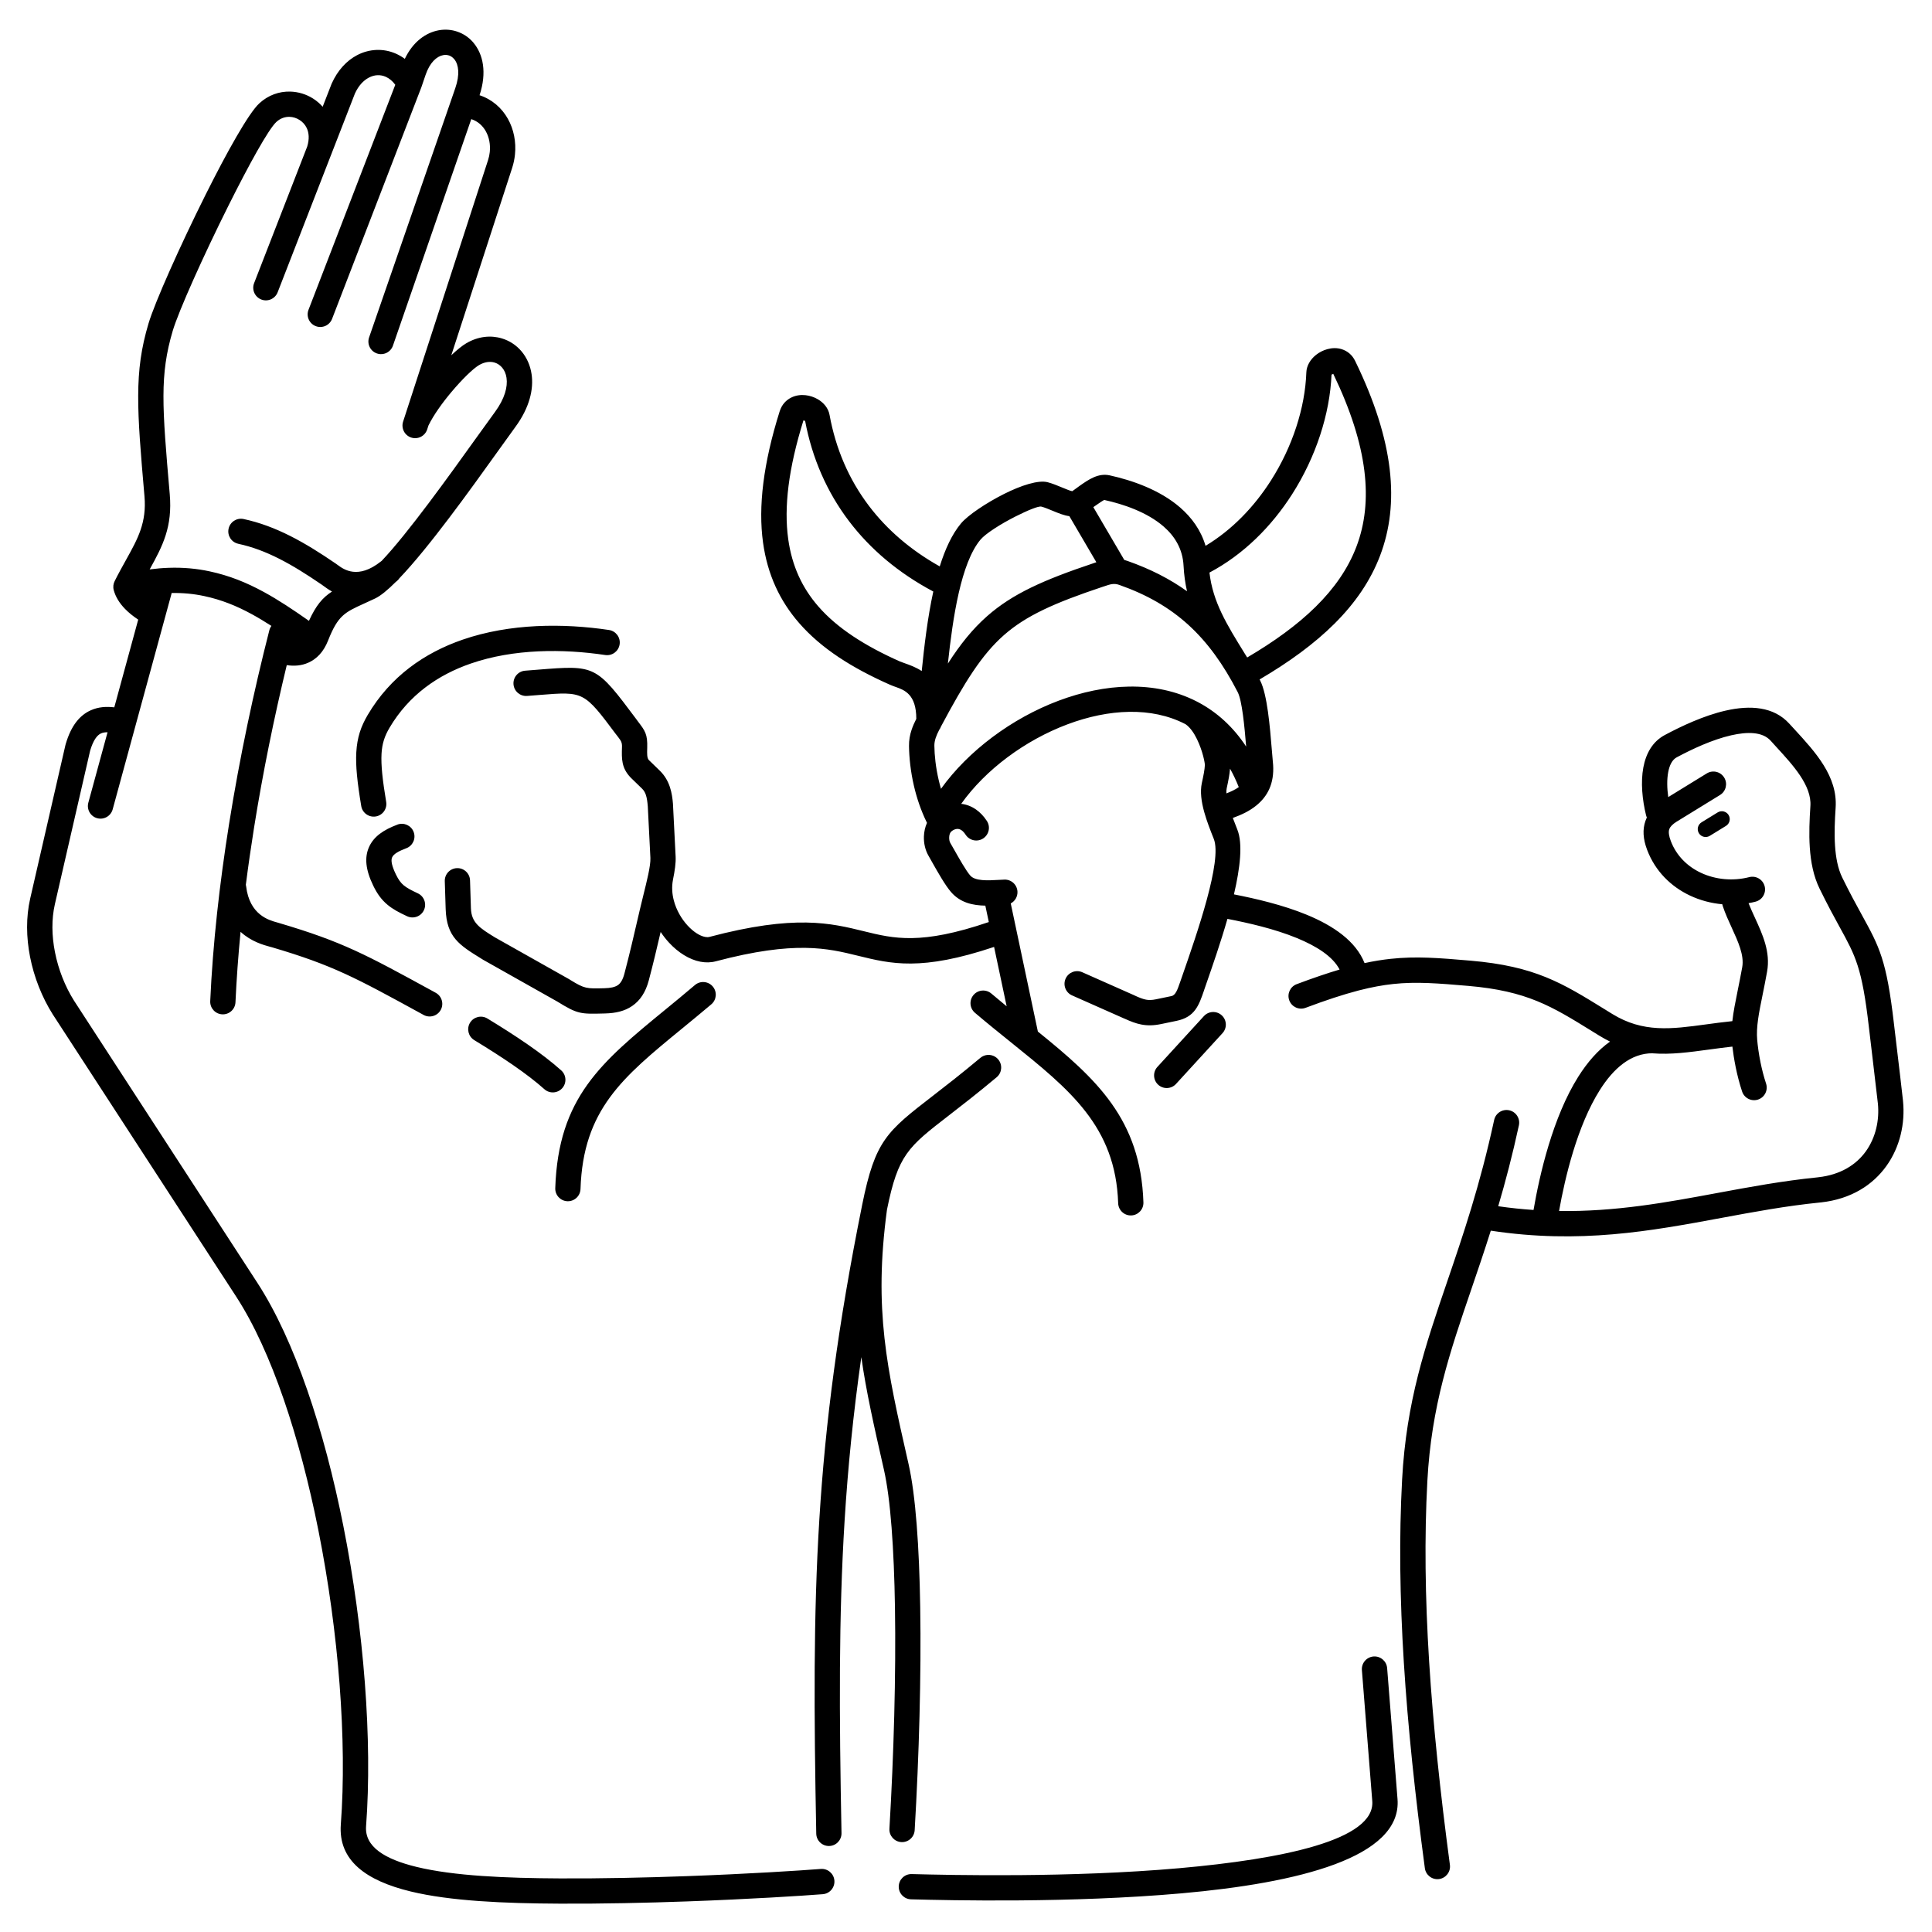
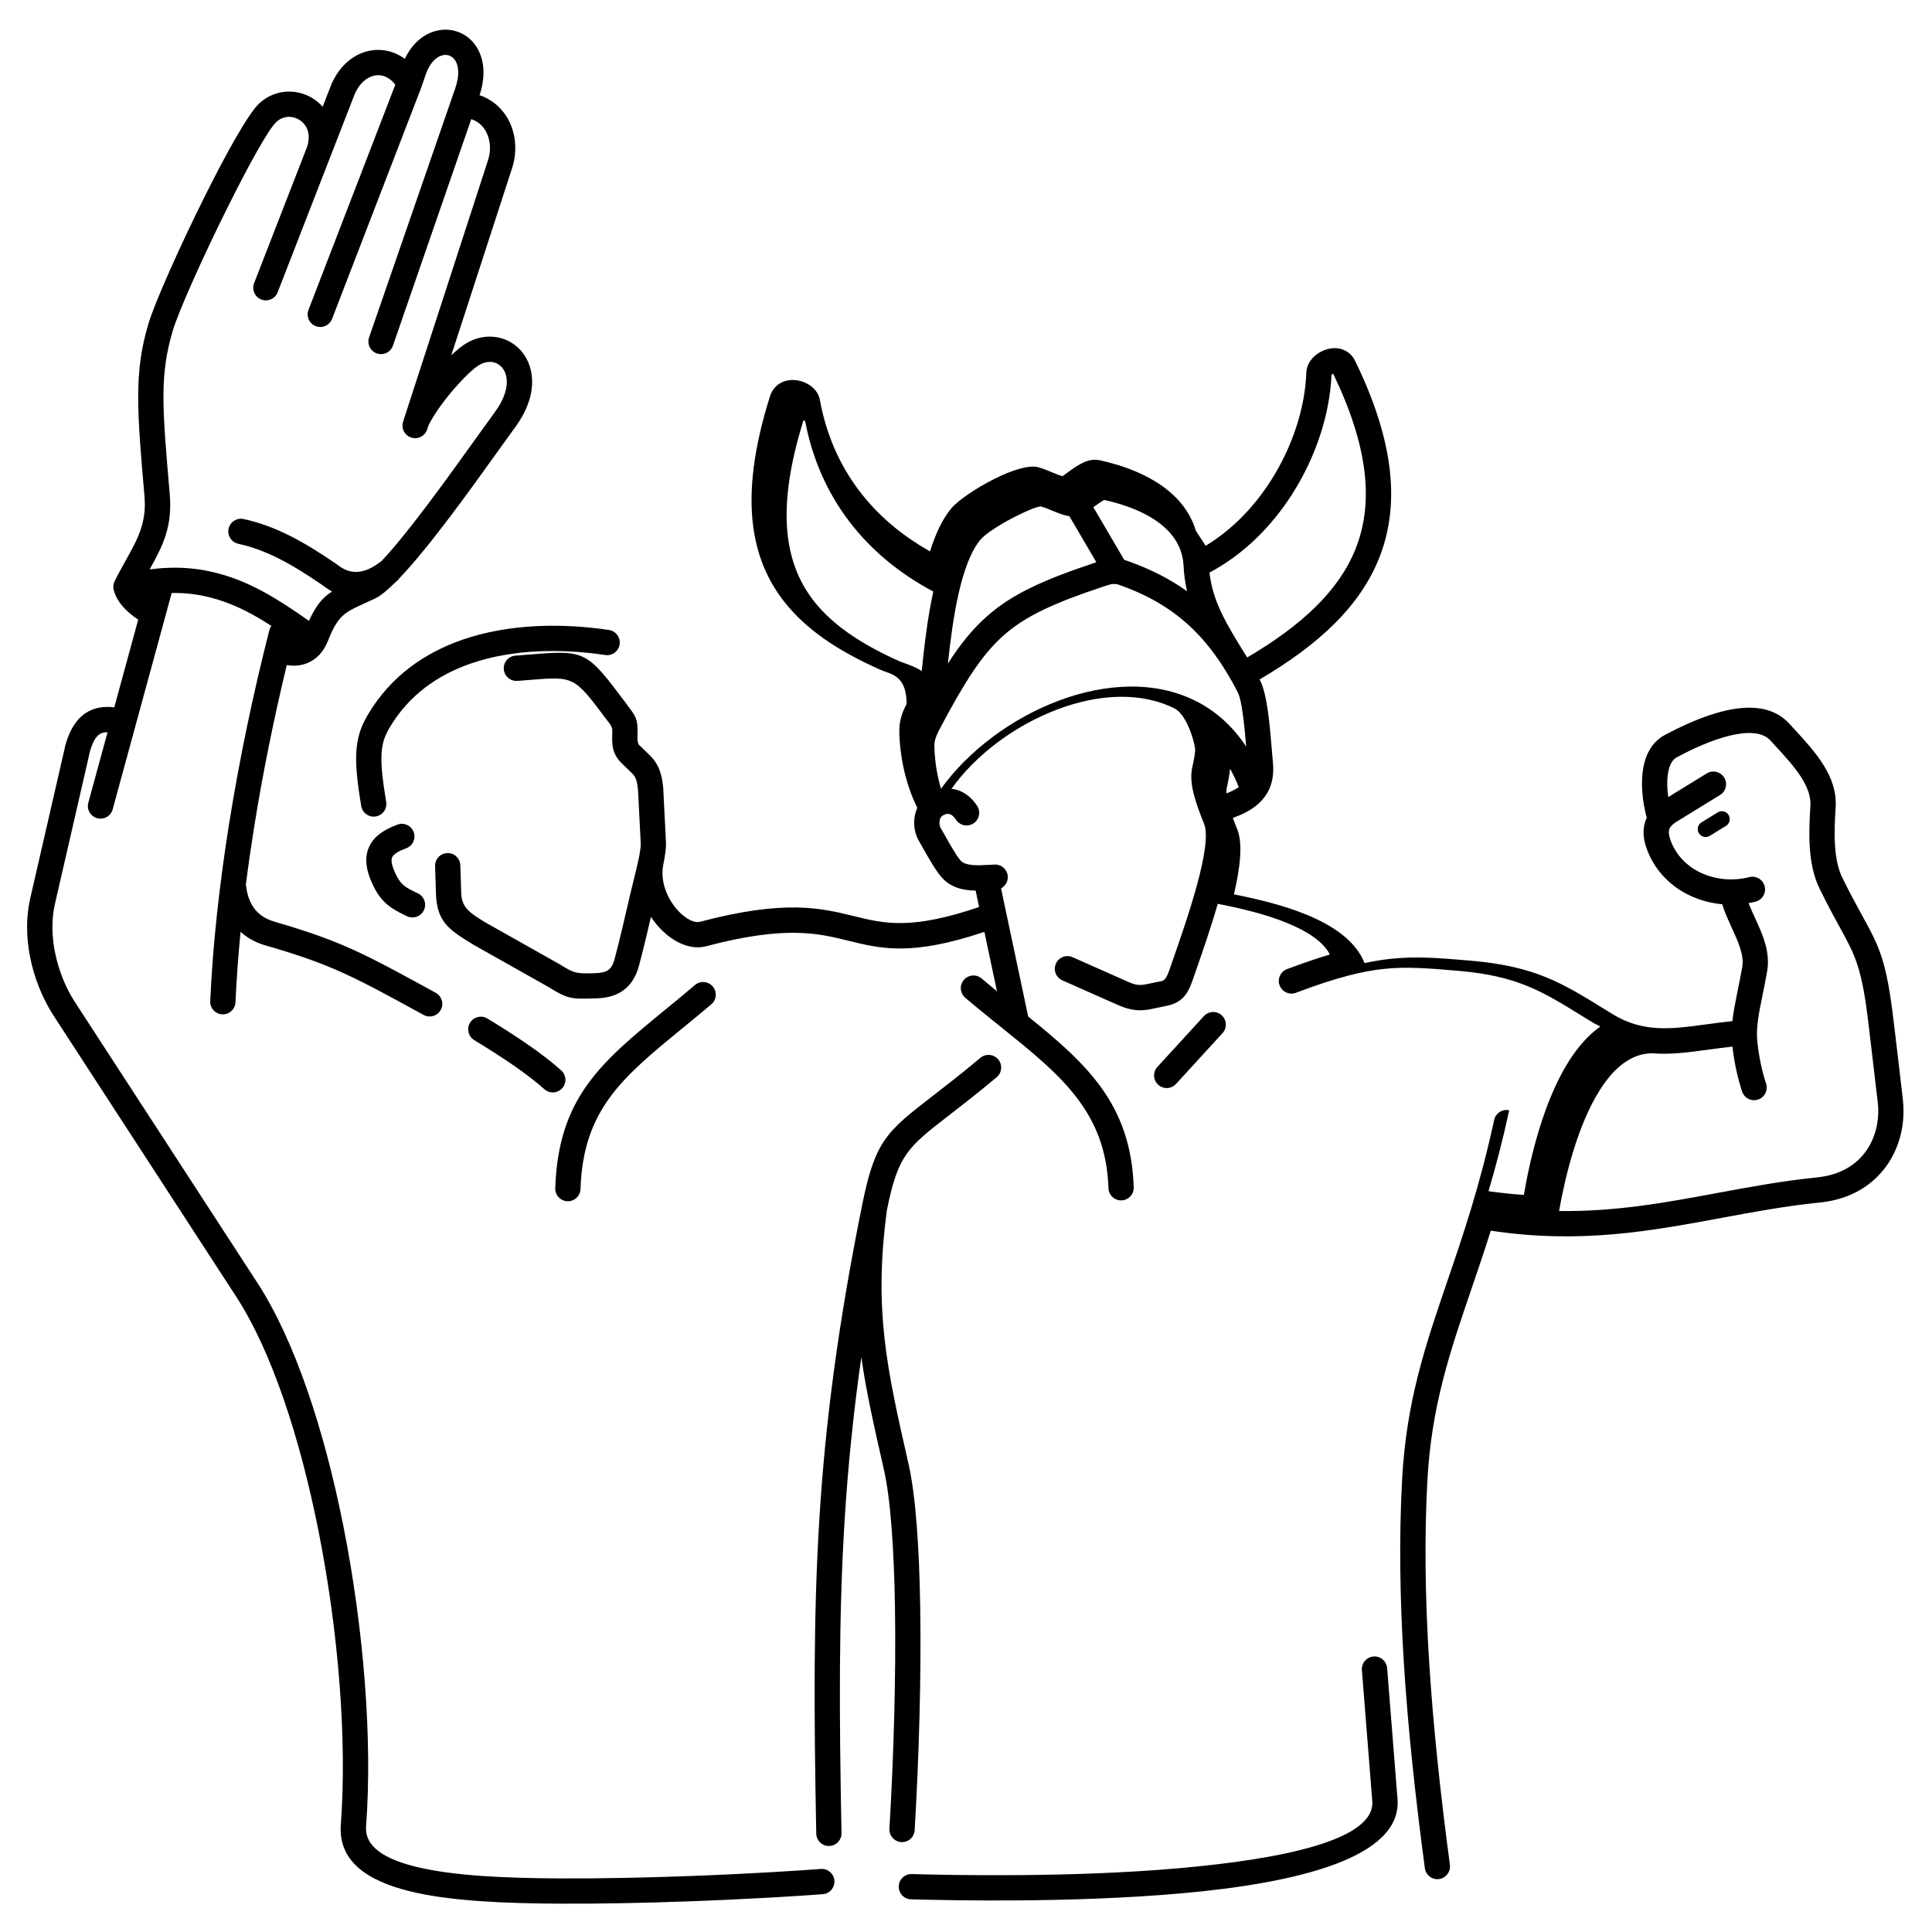
<svg xmlns="http://www.w3.org/2000/svg" fill="#000000" width="800px" height="800px" version="1.1" viewBox="144 144 512 512">
-   <path d="m385.44 647.34c-1.848-0.043-3.309-1.578-3.266-3.426 0.043-1.848 1.578-3.309 3.426-3.266 10.383 0.273 42.137 0.996 70.965-1.562 27.285-2.422 51.918-7.449 51.102-17.785l-2.75-34.707c-0.145-1.848 1.234-3.465 3.082-3.609s3.465 1.234 3.609 3.082l2.75 34.707c1.23 15.52-26.457 22.246-57.215 24.977-29.215 2.594-61.23 1.867-71.699 1.59zm-115.76-227.7c-1.578-0.965-2.078-3.027-1.117-4.606 0.965-1.578 3.027-2.078 4.606-1.117 3.785 2.301 7.387 4.594 10.691 6.883 3.32 2.297 6.316 4.586 8.867 6.863 1.375 1.23 1.496 3.348 0.262 4.723-1.23 1.375-3.348 1.496-4.723 0.262-2.301-2.055-5.086-4.172-8.211-6.336-3.144-2.176-6.652-4.406-10.375-6.672zm58.492-14.598c1.414-1.195 3.527-1.02 4.723 0.395 1.195 1.414 1.02 3.527-0.395 4.723-2.512 2.129-5.254 4.375-7.863 6.516-15.645 12.824-26.105 21.398-26.797 42.422-0.059 1.848-1.602 3.297-3.449 3.242-1.848-0.059-3.297-1.602-3.242-3.449 0.793-24.066 12.191-33.406 29.238-47.383 2.367-1.938 4.852-3.977 7.785-6.465zm135.34-116.41c6.992-4.207 12.848-10.316 17.281-17.262 5.734-8.98 9.07-19.301 9.402-28.684 0.062-1.797 1.09-3.461 2.555-4.629 0.852-0.68 1.906-1.227 3.012-1.527 1.242-0.34 2.562-0.383 3.801 0.008 1.48 0.469 2.758 1.453 3.57 3.125 10.359 21.277 11.824 37.867 6.602 51.598-5.07 13.336-16.379 23.668-31.926 32.801l0.145 0.277c1.891 3.676 2.598 12.312 3.094 18.371 0.133 1.625 0.25 3.066 0.328 3.816 0.004 0.043 0.008 0.086 0.012 0.133h0.004c0.316 5.047-1.492 8.375-4.406 10.77-1.816 1.496-3.988 2.512-6.273 3.336 0.391 1.055 0.805 2.102 1.199 3.094 1.48 3.715 0.742 10.125-0.902 17.16 5.738 1.125 12.926 2.781 19.273 5.394 7.023 2.891 13.027 6.961 15.34 12.82 2.43-0.527 4.691-0.891 6.894-1.129 6.785-0.727 12.773-0.242 21.172 0.48 17.117 1.473 24.246 5.879 35.684 12.953 0.613 0.379 1.242 0.766 1.883 1.164 8.188 5.047 15.723 4.019 24.832 2.781 2.199-0.301 4.484-0.609 7.004-0.867 0.277-2.496 0.812-5.137 1.434-8.211 0.371-1.836 0.777-3.836 1.184-6.09 0.566-3.16-1.105-6.805-2.773-10.441-0.863-1.887-1.73-3.773-2.398-5.785-0.051-0.148-0.086-0.297-0.113-0.449-2.977-0.27-5.883-1.043-8.547-2.297-5.055-2.379-9.234-6.477-11.371-12.121-1.098-2.898-1.238-5.398-0.449-7.668 0.109-0.316 0.234-0.621 0.375-0.918-0.094-0.199-0.168-0.414-0.223-0.637-0.977-4.012-1.449-8.68-0.703-12.633 0.699-3.699 2.43-6.836 5.688-8.578 4.426-2.367 10.375-5.16 16.125-6.469 6.473-1.477 12.738-1.098 16.879 3.477 0.285 0.316 0.586 0.633 1.465 1.594 5.414 5.902 11.348 12.363 10.801 20.617-0.219 3.32-0.383 6.836-0.16 10.141 0.207 3.113 0.75 6.035 1.902 8.395 2.012 4.109 3.777 7.324 5.254 10.016 4.602 8.379 6.5 11.836 8.457 28.746 0.27 2.332 0.617 5.223 0.965 8.125 0.453 3.789 0.91 7.602 1.406 12.047 0.023 0.215-0.012-0.094 0.027 0.281 0.605 5.992-0.812 12.234-4.383 17.223-3.609 5.043-9.344 8.781-17.32 9.668-0.164 0.02 0.043-0.008-0.328 0.031-8.969 0.902-17.516 2.492-26.043 4.074-18.832 3.496-37.559 6.969-61.164 3.387-1.738 5.512-3.488 10.629-5.168 15.555-5.672 16.602-10.574 30.953-11.641 50.75-0.809 15.039-0.594 30.895 0.461 47.773 1.059 16.938 2.957 34.863 5.512 54 0.238 1.832-1.055 3.512-2.887 3.754-1.832 0.238-3.512-1.055-3.754-2.887-2.582-19.344-4.5-37.43-5.566-54.473-1.07-17.102-1.285-33.195-0.461-48.508 1.117-20.762 6.156-35.504 11.98-52.562 4.121-12.066 8.648-25.32 12.414-42.734 0.391-1.812 2.176-2.961 3.988-2.57s2.961 2.176 2.57 3.988c-1.711 7.906-3.57 14.961-5.481 21.438 3.203 0.461 6.32 0.785 9.359 0.988 1.609-9.387 5.125-24.66 11.879-35.348 2.383-3.769 5.156-6.992 8.391-9.273-0.973-0.48-1.953-1.023-2.953-1.637-0.641-0.395-1.27-0.781-1.883-1.164-10.582-6.543-17.172-10.621-32.719-11.957-8.07-0.691-13.809-1.16-19.914-0.504-2.777 0.297-5.68 0.828-8.969 1.672-0.137 0.047-0.277 0.082-0.422 0.109-3.914 1.023-8.383 2.492-13.832 4.535-1.73 0.645-3.66-0.234-4.305-1.969-0.645-1.73 0.234-3.66 1.969-4.305 4.281-1.605 8.008-2.875 11.359-3.871-1.812-3.519-6.184-6.234-11.289-8.336-5.969-2.457-12.922-4.027-18.43-5.094-1.789 6.238-3.961 12.48-5.668 17.391l-0.531 1.531h0.004c0.094-0.262 0.188-0.527 0.004 0-1.379 4.012-2.434 7.094-7.277 8.098l-4.106 0.852c-2.012 0.418-3.637 0.434-5.262 0.121-1.488-0.285-2.856-0.828-4.5-1.582l-0.004 0.008-13.836-6.137c-1.695-0.746-2.465-2.727-1.719-4.422 0.746-1.695 2.727-2.465 4.422-1.719l13.836 6.137-0.004 0.008 0.043 0.02c1.191 0.547 2.141 0.934 3.019 1.102 0.758 0.145 1.566 0.125 2.637-0.094l4.106-0.852c1.078-0.223 1.602-1.699 2.262-3.629-0.121 0.352-0.301 0.879 0.035-0.086l-0.008-0.004c0.09-0.262 0.039-0.117-0.031 0.09l0.031-0.09 0.008 0.004 0.543-1.562c3.977-11.434 10.66-30.641 8.379-36.371-0.891-2.238-1.867-4.711-2.535-7.117-0.762-2.738-1.133-5.418-0.629-7.723 0.195-0.898 0.395-1.82 0.535-2.625 0.141-0.812 0.242-1.551 0.262-2.117 0.016-0.523-0.547-3.676-2.09-6.856-0.77-1.586-1.762-3.07-3.004-3.949-0.051-0.027-0.098-0.051-0.148-0.078-4.484-2.309-9.531-3.293-14.781-3.215-5.375 0.078-10.969 1.273-16.406 3.316-11.266 4.231-21.723 12.027-28.145 21.062 1.32 0.148 2.664 0.617 3.953 1.523 1.02 0.719 1.988 1.699 2.844 3.004 1.016 1.551 0.578 3.629-0.973 4.644s-3.629 0.578-4.644-0.973c-0.367-0.559-0.73-0.945-1.086-1.195-0.398-0.281-0.801-0.375-1.172-0.355-0.426 0.023-0.855 0.195-1.219 0.438-0.238 0.156-0.414 0.316-0.512 0.457-0.238 0.336-0.355 0.809-0.375 1.309-0.023 0.594 0.082 1.141 0.289 1.5 0.641 1.113 0.809 1.406 0.984 1.719 1.453 2.566 3.191 5.644 4.305 6.926 1.312 1.512 4.676 1.32 7.519 1.16 0.445-0.023 0.883-0.051 1.523-0.074 1.848-0.074 3.406 1.367 3.477 3.215 0.051 1.328-0.68 2.508-1.781 3.094l7.156 33.812c0.012 0.047 0.02 0.094 0.027 0.141 15.527 12.562 27.246 23.227 27.973 45.285 0.059 1.848-1.395 3.394-3.242 3.449-1.848 0.059-3.394-1.395-3.449-3.242-0.668-20.316-12.77-30.051-28.359-42.594-3.098-2.492-6.328-5.09-9.586-7.856-1.414-1.195-1.59-3.309-0.395-4.723 1.195-1.414 3.309-1.59 4.723-0.395 1.379 1.168 2.734 2.293 4.066 3.387l-3.332-15.738c-19.297 6.469-27.32 4.496-36.074 2.34-7.981-1.965-16.641-4.094-37.676 1.473-1.328 0.352-2.711 0.371-4.098 0.105-2.894-0.555-5.863-2.406-8.309-5.062-0.789-0.855-1.531-1.805-2.207-2.824-1 4.312-1.98 8.434-3.129 12.785-0.859 3.254-2.344 5.414-4.422 6.84-2 1.371-4.371 1.902-7.16 1.977l-0.137 0.004c-6.438 0.172-7.113 0.191-12.562-3.168l-0.078-0.043-19.641-11.066 0.004-0.008c-0.039-0.023-0.082-0.047-0.121-0.07l-0.27-0.168c-5.84-3.609-9.219-5.695-9.457-13.168l-0.234-7.375c-0.059-1.848 1.395-3.394 3.242-3.449 1.848-0.059 3.394 1.395 3.449 3.242l0.234 7.375c0.121 3.879 2.379 5.273 6.281 7.684l0.148 0.094 0.004-0.004 19.641 11.066c0.109 0.062 0.215 0.129 0.312 0.199 3.754 2.309 4.258 2.297 8.887 2.172l0.137-0.004c1.523-0.039 2.727-0.262 3.539-0.82 0.734-0.504 1.305-1.445 1.719-3.008 1.379-5.211 2.519-10.152 3.758-15.516l0.344-1.488c0.285-1.23 0.609-2.539 0.934-3.848 0.438-1.77 0.875-3.535 1.215-5.121 0.008-0.051 0.02-0.105 0.031-0.156 0.016-0.078 0.031-0.156 0.055-0.234 0.375-1.801 0.609-3.34 0.559-4.352l-0.695-13.738h-0.004c-0.09-1.086-0.219-2.082-0.484-2.902-0.211-0.645-0.527-1.223-1.023-1.703l-2.934-2.848-0.066-0.066c-2.492-2.574-2.418-5.019-2.328-8.031l0.004-0.07c0.039-1.27-0.262-1.664-1.031-2.676l-0.469-0.617-0.008 0.008c-8.582-11.477-8.602-11.473-20.309-10.535-0.934 0.074-1.938 0.156-3.34 0.262-1.848 0.137-3.457-1.25-3.594-3.098-0.137-1.848 1.25-3.457 3.098-3.594 0.984-0.074 2.191-0.172 3.312-0.262 15.379-1.234 15.406-1.234 26.211 13.211l-0.008 0.008 0.434 0.578c1.805 2.371 2.504 3.297 2.394 6.902l-0.004 0.07c-0.043 1.441-0.078 2.613 0.418 3.156l2.887 2.805c1.363 1.324 2.199 2.812 2.727 4.434 0.473 1.445 0.676 2.922 0.801 4.449h-0.008l0.008 0.105 0.699 13.844c0.082 1.641-0.223 3.746-0.699 6.062-0.004 0.035-0.012 0.066-0.016 0.102-0.352 1.84-0.223 3.707 0.246 5.477 0.668 2.519 2.012 4.828 3.641 6.598 1.5 1.625 3.16 2.731 4.633 3.016 0.426 0.082 0.809 0.086 1.133 0 22.676-6.004 32.203-3.66 40.98-1.5 7.863 1.934 15.059 3.707 33.078-2.441l-0.922-4.348c-3.273-0.062-6.598-0.734-9.074-3.586-1.551-1.785-3.469-5.176-5.066-8.004l-0.957-1.695c-0.824-1.43-1.25-3.269-1.184-5.07 0.047-1.219 0.309-2.453 0.816-3.586-0.012-0.023-0.023-0.051-0.035-0.074-1.574-3.199-2.676-6.519-3.418-9.695-0.898-3.856-1.273-7.559-1.312-10.586-0.02-1.551 0.234-2.938 0.676-4.269 0.336-1.012 0.766-1.973 1.258-2.938 0.012-6.519-3.184-7.648-5.422-8.441-0.512-0.18-0.988-0.348-1.641-0.637-4.981-2.211-9.484-4.59-13.441-7.223-4.07-2.711-7.617-5.719-10.578-9.125-2.535-2.918-4.629-6.117-6.234-9.656-1.598-3.523-2.711-7.379-3.301-11.633-0.656-4.746-0.648-9.988 0.086-15.82 0.727-5.758 2.144-12.047 4.316-18.945 0.574-1.824 1.719-3.012 3.141-3.699 1.18-0.57 2.484-0.734 3.738-0.594 1.133 0.125 2.262 0.508 3.219 1.062 1.586 0.918 2.805 2.383 3.125 4.141 1.629 8.977 5.129 17.137 10.477 24.172 4.766 6.273 11.012 11.676 18.727 15.996 1.426-4.562 3.25-8.543 5.625-11.379 1.852-2.215 6.742-5.469 11.426-7.824 4.461-2.246 9.078-3.758 11.555-3.102 1.266 0.336 2.551 0.867 3.785 1.379 1.223 0.504 2.375 0.984 2.731 0.992 0.055 0 0.883-0.66 1.875-1.359 2.406-1.691 4.984-3.508 8.039-2.836 5.863 1.289 13.254 3.809 18.684 8.531 3.066 2.668 5.5 5.996 6.723 10.148zm11.012 29.605c14.219-8.367 24.488-17.656 28.941-29.363 4.523-11.891 3.121-26.598-6.144-45.816-0.133 0.062-0.27 0.145-0.398 0.246-0.004 0.004-0.004 0-0.008-0.008l-0.043-0.051c-0.438 10.445-4.133 21.844-10.438 31.719-5.461 8.555-12.902 16.008-21.914 20.777 0.91 7.805 4.504 13.625 9.41 21.555 0.199 0.309 0.395 0.625 0.59 0.941zm22.367-75.312-0.012 0.32 0.043 0.051c-0.023-0.078-0.02-0.633-0.027-0.375zm-105.56 57.832c-9.234-4.906-16.68-11.207-22.312-18.621-5.902-7.769-9.793-16.734-11.648-26.562-0.137-0.078-0.293-0.137-0.449-0.168-2 6.426-3.301 12.184-3.953 17.363-0.656 5.215-0.668 9.883-0.086 14.086 0.496 3.59 1.434 6.836 2.773 9.797 1.336 2.941 3.074 5.602 5.184 8.027 2.535 2.922 5.629 5.531 9.215 7.922 3.699 2.461 7.867 4.664 12.445 6.699 0.18 0.078 0.656 0.246 1.168 0.43 1.426 0.504 3.066 1.086 4.598 2.106 0.668-6.621 1.551-14.152 3.066-21.074zm42.414-22.355 8.199 13.984c0.305 0.086 0.617 0.188 0.953 0.305 5.945 2.098 11.102 4.719 15.676 7.996-0.48-2.102-0.793-4.328-0.918-6.754-0.227-4.449-2.332-7.832-5.269-10.387-4.402-3.828-10.668-5.934-15.691-7.039-0.199-0.043-1.527 0.891-2.766 1.762l-0.184 0.129zm0.801 14.598-7.156-12.211c-1.426-0.18-2.91-0.797-4.469-1.441-1.016-0.422-2.074-0.859-2.945-1.09-0.762-0.203-3.637 0.996-6.832 2.602-3.992 2.008-7.992 4.582-9.301 6.144-5.18 6.191-7.336 20.617-8.645 32.852 3.348-5.211 6.59-9.215 10.41-12.578 6.695-5.898 14.883-9.57 28.234-14.039 0.645-0.215-0.016 0 0.613-0.211l0.086-0.031zm-41.176 43.531c-0.109 0.312-0.266 0.602-0.457 0.863-0.387 0.75-0.715 1.457-0.938 2.133-0.234 0.707-0.367 1.395-0.359 2.094 0.031 2.559 0.363 5.742 1.156 9.141 0.176 0.754 0.375 1.516 0.598 2.277 7.219-10.062 18.781-18.695 31.188-23.352 6.121-2.297 12.48-3.644 18.664-3.734 6.309-0.094 12.426 1.121 17.93 3.949 0.086 0.043 0.172 0.09 0.258 0.133 0.113 0.051 0.223 0.113 0.332 0.176 4.785 2.582 9.051 6.394 12.504 11.641-0.445-5.367-1.082-12.184-2.246-14.441-3.793-7.367-8-13.199-13.066-17.812-5.031-4.582-10.973-8.004-18.27-10.578-1.465-0.52-2.402-0.199-4.055 0.363-0.227 0.078 0.438-0.148-0.641 0.211-12.461 4.172-20.02 7.523-25.926 12.727-5.844 5.148-10.359 12.367-16.672 24.211zm78.918 16.066c-0.699-1.758-1.473-3.387-2.316-4.891-0.059 0.75-0.164 1.516-0.297 2.277-0.18 1.023-0.387 1.996-0.586 2.914-0.086 0.395-0.109 0.852-0.078 1.359 1.234-0.473 2.363-1.012 3.277-1.66zm-265.13-64.488c-1.812-0.383-2.969-2.164-2.586-3.977 0.383-1.812 2.164-2.969 3.977-2.586 4.305 0.922 8.363 2.469 12.418 4.516 3.965 2.004 7.891 4.473 12.027 7.305 0.168 0.113 0.344 0.242 0.543 0.391 1.512 1.113 5.305 3.902 11.418-0.977 0.062-0.047 0.121-0.094 0.184-0.137 6.934-7.289 17.879-22.559 25.211-32.789 1.707-2.383 3.207-4.473 4.809-6.656 2.621-3.574 3.426-6.703 3.07-9.086-0.16-1.082-0.566-1.988-1.141-2.672-0.547-0.652-1.238-1.121-2.004-1.352-1.219-0.371-2.691-0.195-4.168 0.688-1.574 0.934-4.469 3.754-7.328 7.16-2.414 2.875-4.703 6.078-6.039 8.812l-0.344 1.055c-0.574 1.762-2.465 2.723-4.227 2.152-1.762-0.574-2.723-2.465-2.152-4.227l22.508-69.285c0.234-0.723 0.387-1.449 0.461-2.164 0.207-1.984-0.172-3.93-1.066-5.519-0.828-1.473-2.129-2.637-3.836-3.191h-0.004l-20.754 60.023c-0.602 1.746-2.504 2.676-4.25 2.074-1.746-0.602-2.676-2.504-2.074-4.25l22.84-66.047c1.254-3.633 0.898-6.223-0.238-7.648-0.039-0.039-0.078-0.082-0.113-0.125-0.375-0.426-0.812-0.723-1.27-0.883-0.48-0.168-1.012-0.207-1.559-0.109-1.738 0.312-3.574 1.961-4.688 5.238l-1.078 3.168c-0.051 0.184-0.117 0.359-0.199 0.531l-23.508 60.973c-0.668 1.723-2.606 2.582-4.328 1.914s-2.582-2.606-1.914-4.328l22.996-59.637c-0.742-1-1.598-1.699-2.5-2.102-0.719-0.324-1.48-0.469-2.238-0.434-0.75 0.031-1.527 0.25-2.289 0.652-1.434 0.762-2.738 2.164-3.668 4.203l-6.277 16.148c-0.039 0.121-0.086 0.238-0.137 0.348l-14.066 36.18c-0.668 1.723-2.606 2.582-4.328 1.914-1.723-0.668-2.582-2.606-1.914-4.328l14.07-36.191c0.617-1.996 0.477-3.676-0.133-4.949-0.422-0.883-1.09-1.602-1.895-2.113-0.809-0.516-1.727-0.805-2.648-0.828-1.207-0.031-2.445 0.387-3.488 1.348-2.141 1.977-7.371 11.52-12.754 22.289-6.555 13.121-13.145 27.805-14.715 33.074-1.738 5.84-2.438 10.906-2.457 17.238-0.023 6.426 0.66 14.469 1.664 26.031 0.754 8.68-1.848 13.691-5.32 19.953 1.73-0.227 3.414-0.367 5.059-0.422 3.832-0.129 7.398 0.203 10.812 0.934 5.188 1.109 9.766 2.949 14.422 5.492 3.832 2.094 7.66 4.633 11.918 7.629 1.887-4.129 3.609-6.152 6.113-7.766-1-0.562-1.809-1.156-2.41-1.598-0.145-0.105-0.27-0.199-0.359-0.258-3.93-2.688-7.625-5.016-11.27-6.856-3.555-1.797-7.086-3.144-10.789-3.938zm42.695 9.121c-0.191 0.297-0.434 0.566-0.727 0.797-0.074 0.062-0.152 0.117-0.227 0.176-2.141 2.144-4.023 3.703-5.504 4.406-0.824 0.391-1.941 0.902-2.965 1.367-5.082 2.316-6.871 3.133-9.492 9.785-1.195 3.031-3.039 4.891-5.254 5.867-1.793 0.793-3.731 0.941-5.691 0.637-3.359 13.918-6.348 28.508-8.672 43.094-0.805 5.043-1.531 10.09-2.172 15.113 0.035 0.145 0.062 0.289 0.082 0.441 0.898 7.551 6.07 8.957 8.156 9.527 0.035 0.012 0.066 0.02 0.582 0.172 16.809 4.969 22.949 8.332 40.781 18.09l0.711 0.391c1.621 0.883 2.223 2.918 1.34 4.539-0.883 1.621-2.918 2.223-4.539 1.34l-0.711-0.391c-17.352-9.496-23.328-12.77-39.469-17.539-0.219-0.062-0.102-0.023-0.449-0.117-1.801-0.492-5.051-1.375-7.883-3.984-0.613 6.312-1.07 12.551-1.348 18.668-0.078 1.848-1.641 3.281-3.488 3.203-1.848-0.078-3.281-1.641-3.203-3.488 0.684-15.199 2.469-31.137 5-47.008 2.809-17.617 6.519-35.07 10.664-51.281 0.109-0.434 0.301-0.824 0.551-1.164-1.77-1.141-3.481-2.172-5.164-3.09-4.086-2.231-8.09-3.84-12.609-4.809-2.766-0.594-5.629-0.879-8.672-0.816-0.02 0.109-0.043 0.215-0.07 0.324l-15.551 57.004c-0.484 1.781-2.324 2.832-4.106 2.348s-2.832-2.324-2.348-4.106l5.094-18.672c-0.648-0.004-1.242 0.078-1.734 0.305-1.051 0.484-2.043 1.777-2.879 4.57l-9.34 40.668c-0.918 3.992-0.836 8.383 0.008 12.688 0.91 4.652 2.699 9.152 5.074 12.922l48.586 74.766c9.922 15.27 17.715 39 22.758 64.34 5.473 27.48 7.754 56.984 6.039 79.656-0.41 5.43 4.93 8.734 13.414 10.789 9.863 2.387 23.582 2.973 37.969 3.039 11.211 0.051 22.859-0.211 33.43-0.594 16.363-0.59 30.238-1.484 35.688-1.914 1.848-0.145 3.465 1.234 3.609 3.082s-1.234 3.465-3.082 3.609c-5.356 0.422-19.195 1.309-35.977 1.914-10.586 0.383-22.309 0.645-33.691 0.594-14.836-0.066-29.047-0.688-39.52-3.223-11.852-2.871-19.258-8.211-18.531-17.793 1.668-22.094-0.574-50.938-5.938-77.871-4.898-24.59-12.367-47.477-21.789-61.977l-48.641-74.844c-2.816-4.473-4.926-9.766-5.992-15.207-1.012-5.168-1.094-10.512 0.043-15.469l9.344-40.699h0.004c0.016-0.062 0.031-0.125 0.047-0.184 1.484-5.09 3.832-7.691 6.57-8.949 2.137-0.98 4.254-1.051 6.316-0.82l6.34-23.246c-1.344-0.891-2.531-1.844-3.519-2.867-1.445-1.492-2.473-3.137-2.965-4.941-0.234-0.859-0.109-1.73 0.277-2.461 0.961-1.926 2.031-3.848 3.035-5.656 3.074-5.535 5.438-9.789 4.832-16.758-1.004-11.578-1.691-19.641-1.664-26.609 0.023-7.062 0.797-12.688 2.723-19.152 1.672-5.613 8.441-20.762 15.133-34.152 5.668-11.34 11.402-21.598 14.223-24.207 2.418-2.234 5.336-3.203 8.184-3.133 2.172 0.055 4.281 0.703 6.086 1.852 0.934 0.594 1.789 1.32 2.535 2.172l2.34-6.016c0.02-0.051 0.043-0.105 0.066-0.156 1.59-3.539 3.973-6.043 6.664-7.473 1.629-0.867 3.391-1.34 5.172-1.414 1.777-0.074 3.555 0.262 5.231 1.012 0.797 0.359 1.566 0.809 2.301 1.348 2.144-4.531 5.574-6.957 9.012-7.574 1.684-0.301 3.363-0.168 4.918 0.371 1.574 0.543 2.996 1.48 4.129 2.773 0.066 0.074 0.129 0.152 0.188 0.234 2.481 2.992 3.559 7.781 1.559 13.836 3.356 1.121 5.894 3.387 7.504 6.25 1.562 2.777 2.227 6.121 1.879 9.48-0.125 1.199-0.371 2.391-0.75 3.555l-16.121 49.625c1.504-1.414 2.867-2.519 3.906-3.137 3.188-1.895 6.57-2.215 9.523-1.316 2.035 0.621 3.832 1.809 5.207 3.453 1.344 1.613 2.285 3.652 2.637 6.004 0.59 3.961-0.516 8.855-4.305 14.016-0.977 1.328-2.742 3.797-4.758 6.606-7.324 10.223-18.125 25.285-25.957 33.465zm349.35 62.066c0.988-0.605 2.281-0.297 2.887 0.688 0.605 0.988 0.297 2.281-0.688 2.887l-4.289 2.637c-0.988 0.605-2.281 0.297-2.887-0.688-0.605-0.988-0.297-2.281 0.688-2.887zm-17.262 63.832c-5.769-0.016-10.367 4.039-13.973 9.746-5.969 9.445-9.227 23.168-10.801 32.055 15.07 0.211 28.441-2.269 41.871-4.762 8.664-1.609 17.348-3.219 26.594-4.152 0.176-0.02-0.105 0.008 0.25-0.031 5.879-0.656 10.039-3.312 12.598-6.887 2.598-3.633 3.621-8.23 3.176-12.684-0.023-0.215 0.016 0.172-0.027-0.203-0.414-3.707-0.91-7.863-1.406-11.992-0.305-2.531-0.605-5.047-0.965-8.148-1.805-15.602-3.519-18.719-7.672-26.277-1.434-2.613-3.152-5.738-5.387-10.305-1.598-3.266-2.324-7.016-2.586-10.887-0.246-3.676-0.074-7.457 0.16-11.008 0.359-5.414-4.559-10.77-9.043-15.656-0.121-0.129-0.238-0.262-1.492-1.645-2.156-2.383-6.137-2.414-10.449-1.43-5.035 1.148-10.414 3.684-14.445 5.84-1.211 0.648-1.906 2.102-2.25 3.906-0.379 2-0.316 4.332 0.008 6.629l10.207-6.273c1.578-0.973 3.648-0.477 4.617 1.102 0.973 1.578 0.477 3.648-1.102 4.617l-11.348 6.977c-0.055 0.035-0.109 0.066-0.168 0.098-1.047 0.664-1.695 1.309-1.93 1.984-0.254 0.73-0.125 1.746 0.395 3.129 1.477 3.898 4.406 6.75 7.961 8.422 3.879 1.828 8.5 2.262 12.836 1.156 1.797-0.457 3.625 0.629 4.082 2.426 0.457 1.797-0.629 3.625-2.426 4.082-0.609 0.156-1.227 0.289-1.844 0.398 0.48 1.219 1.059 2.481 1.641 3.75 2.102 4.582 4.207 9.172 3.269 14.402-0.406 2.273-0.824 4.332-1.207 6.223-0.977 4.82-1.711 8.441-1.41 11.875 0.133 1.496 0.406 3.641 0.883 5.973 0.367 1.793 0.848 3.719 1.469 5.59 0.578 1.754-0.371 3.644-2.125 4.227-1.754 0.578-3.644-0.371-4.227-2.125-0.723-2.184-1.27-4.359-1.68-6.352-0.438-2.141-0.723-4.059-0.895-5.559-2.07 0.227-4.133 0.508-6.125 0.777-5.332 0.727-10.188 1.387-15.035 1.008zm-332.62-60.602c1.73-0.645 3.66 0.234 4.305 1.969 0.645 1.73-0.234 3.66-1.969 4.305-2.031 0.762-3.336 1.512-3.734 2.391-0.391 0.859-0.09 2.309 1.023 4.602 0.641 1.316 1.254 2.164 2.023 2.809 0.871 0.73 2.07 1.352 3.742 2.133 1.68 0.773 2.414 2.766 1.641 4.449-0.773 1.68-2.766 2.414-4.449 1.641-2.188-1.016-3.816-1.879-5.238-3.074-1.523-1.281-2.668-2.801-3.754-5.039-2.059-4.242-2.348-7.508-1.102-10.27 1.238-2.742 3.801-4.516 7.512-5.906zm56.055-51.574c1.832 0.27 3.102 1.973 2.832 3.805s-1.973 3.102-3.805 2.832c-11.234-1.676-24.273-1.668-35.621 2.25-8.695 3-16.43 8.336-21.566 17.043-1.27 2.152-1.953 4.152-2.106 6.844-0.172 3.023 0.262 6.973 1.23 12.789 0.305 1.824-0.93 3.555-2.754 3.856-1.824 0.305-3.555-0.93-3.856-2.754-1.051-6.301-1.516-10.68-1.309-14.262 0.227-3.914 1.203-6.801 3.023-9.887 6.035-10.223 15.051-16.461 25.164-19.953 12.523-4.32 26.668-4.371 38.77-2.562zm98.441 113.39c1.422-1.188 3.535-1 4.723 0.418 1.188 1.422 1 3.535-0.418 4.723-5.055 4.234-9.254 7.481-12.691 10.141-10.797 8.348-13.426 10.383-16.375 24.957-3.566 26.52-0.051 41.996 5.598 66.871l0.121 0.531c1.879 8.266 2.836 21.918 3.09 37.922 0.293 18.164-0.305 39.371-1.469 59.121-0.109 1.848-1.695 3.258-3.543 3.148-1.848-0.109-3.258-1.695-3.148-3.543 1.16-19.688 1.754-40.723 1.469-58.625-0.25-15.562-1.16-28.742-2.934-36.559l-0.121-0.531c-2.492-10.969-4.578-20.156-5.859-29.262-2.148 15.082-3.555 29.172-4.43 43.289-1.582 25.566-1.434 51.172-0.824 82.871 0.027 1.848-1.445 3.371-3.293 3.398-1.848 0.027-3.371-1.445-3.398-3.293-0.613-31.926-0.766-57.703 0.824-83.367 1.59-25.699 4.926-51.34 11.289-82.969 0.016-0.113 0.039-0.227 0.066-0.336 3.445-17.027 6.457-19.359 18.84-28.93 3.312-2.562 7.356-5.688 12.48-9.98zm59.23-11.062c1.246-1.363 3.359-1.457 4.723-0.211 1.363 1.246 1.457 3.359 0.211 4.723l-12.328 13.465c-1.246 1.363-3.359 1.457-4.723 0.211-1.363-1.246-1.457-3.359-0.211-4.723zm0.059-6.848c-0.18 0.516-0.09 0.262 0.004 0z" />
+   <path d="m385.44 647.34c-1.848-0.043-3.309-1.578-3.266-3.426 0.043-1.848 1.578-3.309 3.426-3.266 10.383 0.273 42.137 0.996 70.965-1.562 27.285-2.422 51.918-7.449 51.102-17.785l-2.75-34.707c-0.145-1.848 1.234-3.465 3.082-3.609s3.465 1.234 3.609 3.082l2.75 34.707c1.23 15.52-26.457 22.246-57.215 24.977-29.215 2.594-61.23 1.867-71.699 1.59zm-115.76-227.7c-1.578-0.965-2.078-3.027-1.117-4.606 0.965-1.578 3.027-2.078 4.606-1.117 3.785 2.301 7.387 4.594 10.691 6.883 3.32 2.297 6.316 4.586 8.867 6.863 1.375 1.23 1.496 3.348 0.262 4.723-1.23 1.375-3.348 1.496-4.723 0.262-2.301-2.055-5.086-4.172-8.211-6.336-3.144-2.176-6.652-4.406-10.375-6.672zm58.492-14.598c1.414-1.195 3.527-1.02 4.723 0.395 1.195 1.414 1.02 3.527-0.395 4.723-2.512 2.129-5.254 4.375-7.863 6.516-15.645 12.824-26.105 21.398-26.797 42.422-0.059 1.848-1.602 3.297-3.449 3.242-1.848-0.059-3.297-1.602-3.242-3.449 0.793-24.066 12.191-33.406 29.238-47.383 2.367-1.938 4.852-3.977 7.785-6.465zm135.34-116.41c6.992-4.207 12.848-10.316 17.281-17.262 5.734-8.98 9.07-19.301 9.402-28.684 0.062-1.797 1.09-3.461 2.555-4.629 0.852-0.68 1.906-1.227 3.012-1.527 1.242-0.34 2.562-0.383 3.801 0.008 1.48 0.469 2.758 1.453 3.57 3.125 10.359 21.277 11.824 37.867 6.602 51.598-5.07 13.336-16.379 23.668-31.926 32.801l0.145 0.277c1.891 3.676 2.598 12.312 3.094 18.371 0.133 1.625 0.25 3.066 0.328 3.816 0.004 0.043 0.008 0.086 0.012 0.133h0.004c0.316 5.047-1.492 8.375-4.406 10.77-1.816 1.496-3.988 2.512-6.273 3.336 0.391 1.055 0.805 2.102 1.199 3.094 1.48 3.715 0.742 10.125-0.902 17.16 5.738 1.125 12.926 2.781 19.273 5.394 7.023 2.891 13.027 6.961 15.34 12.82 2.43-0.527 4.691-0.891 6.894-1.129 6.785-0.727 12.773-0.242 21.172 0.48 17.117 1.473 24.246 5.879 35.684 12.953 0.613 0.379 1.242 0.766 1.883 1.164 8.188 5.047 15.723 4.019 24.832 2.781 2.199-0.301 4.484-0.609 7.004-0.867 0.277-2.496 0.812-5.137 1.434-8.211 0.371-1.836 0.777-3.836 1.184-6.09 0.566-3.16-1.105-6.805-2.773-10.441-0.863-1.887-1.73-3.773-2.398-5.785-0.051-0.148-0.086-0.297-0.113-0.449-2.977-0.27-5.883-1.043-8.547-2.297-5.055-2.379-9.234-6.477-11.371-12.121-1.098-2.898-1.238-5.398-0.449-7.668 0.109-0.316 0.234-0.621 0.375-0.918-0.094-0.199-0.168-0.414-0.223-0.637-0.977-4.012-1.449-8.68-0.703-12.633 0.699-3.699 2.43-6.836 5.688-8.578 4.426-2.367 10.375-5.16 16.125-6.469 6.473-1.477 12.738-1.098 16.879 3.477 0.285 0.316 0.586 0.633 1.465 1.594 5.414 5.902 11.348 12.363 10.801 20.617-0.219 3.32-0.383 6.836-0.16 10.141 0.207 3.113 0.75 6.035 1.902 8.395 2.012 4.109 3.777 7.324 5.254 10.016 4.602 8.379 6.5 11.836 8.457 28.746 0.27 2.332 0.617 5.223 0.965 8.125 0.453 3.789 0.91 7.602 1.406 12.047 0.023 0.215-0.012-0.094 0.027 0.281 0.605 5.992-0.812 12.234-4.383 17.223-3.609 5.043-9.344 8.781-17.32 9.668-0.164 0.02 0.043-0.008-0.328 0.031-8.969 0.902-17.516 2.492-26.043 4.074-18.832 3.496-37.559 6.969-61.164 3.387-1.738 5.512-3.488 10.629-5.168 15.555-5.672 16.602-10.574 30.953-11.641 50.75-0.809 15.039-0.594 30.895 0.461 47.773 1.059 16.938 2.957 34.863 5.512 54 0.238 1.832-1.055 3.512-2.887 3.754-1.832 0.238-3.512-1.055-3.754-2.887-2.582-19.344-4.5-37.43-5.566-54.473-1.07-17.102-1.285-33.195-0.461-48.508 1.117-20.762 6.156-35.504 11.98-52.562 4.121-12.066 8.648-25.32 12.414-42.734 0.391-1.812 2.176-2.961 3.988-2.57c-1.711 7.906-3.57 14.961-5.481 21.438 3.203 0.461 6.32 0.785 9.359 0.988 1.609-9.387 5.125-24.66 11.879-35.348 2.383-3.769 5.156-6.992 8.391-9.273-0.973-0.48-1.953-1.023-2.953-1.637-0.641-0.395-1.27-0.781-1.883-1.164-10.582-6.543-17.172-10.621-32.719-11.957-8.07-0.691-13.809-1.16-19.914-0.504-2.777 0.297-5.68 0.828-8.969 1.672-0.137 0.047-0.277 0.082-0.422 0.109-3.914 1.023-8.383 2.492-13.832 4.535-1.73 0.645-3.66-0.234-4.305-1.969-0.645-1.73 0.234-3.66 1.969-4.305 4.281-1.605 8.008-2.875 11.359-3.871-1.812-3.519-6.184-6.234-11.289-8.336-5.969-2.457-12.922-4.027-18.43-5.094-1.789 6.238-3.961 12.48-5.668 17.391l-0.531 1.531h0.004c0.094-0.262 0.188-0.527 0.004 0-1.379 4.012-2.434 7.094-7.277 8.098l-4.106 0.852c-2.012 0.418-3.637 0.434-5.262 0.121-1.488-0.285-2.856-0.828-4.5-1.582l-0.004 0.008-13.836-6.137c-1.695-0.746-2.465-2.727-1.719-4.422 0.746-1.695 2.727-2.465 4.422-1.719l13.836 6.137-0.004 0.008 0.043 0.02c1.191 0.547 2.141 0.934 3.019 1.102 0.758 0.145 1.566 0.125 2.637-0.094l4.106-0.852c1.078-0.223 1.602-1.699 2.262-3.629-0.121 0.352-0.301 0.879 0.035-0.086l-0.008-0.004c0.09-0.262 0.039-0.117-0.031 0.09l0.031-0.09 0.008 0.004 0.543-1.562c3.977-11.434 10.66-30.641 8.379-36.371-0.891-2.238-1.867-4.711-2.535-7.117-0.762-2.738-1.133-5.418-0.629-7.723 0.195-0.898 0.395-1.82 0.535-2.625 0.141-0.812 0.242-1.551 0.262-2.117 0.016-0.523-0.547-3.676-2.09-6.856-0.77-1.586-1.762-3.07-3.004-3.949-0.051-0.027-0.098-0.051-0.148-0.078-4.484-2.309-9.531-3.293-14.781-3.215-5.375 0.078-10.969 1.273-16.406 3.316-11.266 4.231-21.723 12.027-28.145 21.062 1.32 0.148 2.664 0.617 3.953 1.523 1.02 0.719 1.988 1.699 2.844 3.004 1.016 1.551 0.578 3.629-0.973 4.644s-3.629 0.578-4.644-0.973c-0.367-0.559-0.73-0.945-1.086-1.195-0.398-0.281-0.801-0.375-1.172-0.355-0.426 0.023-0.855 0.195-1.219 0.438-0.238 0.156-0.414 0.316-0.512 0.457-0.238 0.336-0.355 0.809-0.375 1.309-0.023 0.594 0.082 1.141 0.289 1.5 0.641 1.113 0.809 1.406 0.984 1.719 1.453 2.566 3.191 5.644 4.305 6.926 1.312 1.512 4.676 1.32 7.519 1.16 0.445-0.023 0.883-0.051 1.523-0.074 1.848-0.074 3.406 1.367 3.477 3.215 0.051 1.328-0.68 2.508-1.781 3.094l7.156 33.812c0.012 0.047 0.02 0.094 0.027 0.141 15.527 12.562 27.246 23.227 27.973 45.285 0.059 1.848-1.395 3.394-3.242 3.449-1.848 0.059-3.394-1.395-3.449-3.242-0.668-20.316-12.77-30.051-28.359-42.594-3.098-2.492-6.328-5.09-9.586-7.856-1.414-1.195-1.59-3.309-0.395-4.723 1.195-1.414 3.309-1.59 4.723-0.395 1.379 1.168 2.734 2.293 4.066 3.387l-3.332-15.738c-19.297 6.469-27.32 4.496-36.074 2.34-7.981-1.965-16.641-4.094-37.676 1.473-1.328 0.352-2.711 0.371-4.098 0.105-2.894-0.555-5.863-2.406-8.309-5.062-0.789-0.855-1.531-1.805-2.207-2.824-1 4.312-1.98 8.434-3.129 12.785-0.859 3.254-2.344 5.414-4.422 6.84-2 1.371-4.371 1.902-7.16 1.977l-0.137 0.004c-6.438 0.172-7.113 0.191-12.562-3.168l-0.078-0.043-19.641-11.066 0.004-0.008c-0.039-0.023-0.082-0.047-0.121-0.07l-0.27-0.168c-5.84-3.609-9.219-5.695-9.457-13.168l-0.234-7.375c-0.059-1.848 1.395-3.394 3.242-3.449 1.848-0.059 3.394 1.395 3.449 3.242l0.234 7.375c0.121 3.879 2.379 5.273 6.281 7.684l0.148 0.094 0.004-0.004 19.641 11.066c0.109 0.062 0.215 0.129 0.312 0.199 3.754 2.309 4.258 2.297 8.887 2.172l0.137-0.004c1.523-0.039 2.727-0.262 3.539-0.82 0.734-0.504 1.305-1.445 1.719-3.008 1.379-5.211 2.519-10.152 3.758-15.516l0.344-1.488c0.285-1.23 0.609-2.539 0.934-3.848 0.438-1.77 0.875-3.535 1.215-5.121 0.008-0.051 0.02-0.105 0.031-0.156 0.016-0.078 0.031-0.156 0.055-0.234 0.375-1.801 0.609-3.34 0.559-4.352l-0.695-13.738h-0.004c-0.09-1.086-0.219-2.082-0.484-2.902-0.211-0.645-0.527-1.223-1.023-1.703l-2.934-2.848-0.066-0.066c-2.492-2.574-2.418-5.019-2.328-8.031l0.004-0.07c0.039-1.27-0.262-1.664-1.031-2.676l-0.469-0.617-0.008 0.008c-8.582-11.477-8.602-11.473-20.309-10.535-0.934 0.074-1.938 0.156-3.34 0.262-1.848 0.137-3.457-1.25-3.594-3.098-0.137-1.848 1.25-3.457 3.098-3.594 0.984-0.074 2.191-0.172 3.312-0.262 15.379-1.234 15.406-1.234 26.211 13.211l-0.008 0.008 0.434 0.578c1.805 2.371 2.504 3.297 2.394 6.902l-0.004 0.07c-0.043 1.441-0.078 2.613 0.418 3.156l2.887 2.805c1.363 1.324 2.199 2.812 2.727 4.434 0.473 1.445 0.676 2.922 0.801 4.449h-0.008l0.008 0.105 0.699 13.844c0.082 1.641-0.223 3.746-0.699 6.062-0.004 0.035-0.012 0.066-0.016 0.102-0.352 1.84-0.223 3.707 0.246 5.477 0.668 2.519 2.012 4.828 3.641 6.598 1.5 1.625 3.16 2.731 4.633 3.016 0.426 0.082 0.809 0.086 1.133 0 22.676-6.004 32.203-3.66 40.98-1.5 7.863 1.934 15.059 3.707 33.078-2.441l-0.922-4.348c-3.273-0.062-6.598-0.734-9.074-3.586-1.551-1.785-3.469-5.176-5.066-8.004l-0.957-1.695c-0.824-1.43-1.25-3.269-1.184-5.07 0.047-1.219 0.309-2.453 0.816-3.586-0.012-0.023-0.023-0.051-0.035-0.074-1.574-3.199-2.676-6.519-3.418-9.695-0.898-3.856-1.273-7.559-1.312-10.586-0.02-1.551 0.234-2.938 0.676-4.269 0.336-1.012 0.766-1.973 1.258-2.938 0.012-6.519-3.184-7.648-5.422-8.441-0.512-0.18-0.988-0.348-1.641-0.637-4.981-2.211-9.484-4.59-13.441-7.223-4.07-2.711-7.617-5.719-10.578-9.125-2.535-2.918-4.629-6.117-6.234-9.656-1.598-3.523-2.711-7.379-3.301-11.633-0.656-4.746-0.648-9.988 0.086-15.82 0.727-5.758 2.144-12.047 4.316-18.945 0.574-1.824 1.719-3.012 3.141-3.699 1.18-0.57 2.484-0.734 3.738-0.594 1.133 0.125 2.262 0.508 3.219 1.062 1.586 0.918 2.805 2.383 3.125 4.141 1.629 8.977 5.129 17.137 10.477 24.172 4.766 6.273 11.012 11.676 18.727 15.996 1.426-4.562 3.25-8.543 5.625-11.379 1.852-2.215 6.742-5.469 11.426-7.824 4.461-2.246 9.078-3.758 11.555-3.102 1.266 0.336 2.551 0.867 3.785 1.379 1.223 0.504 2.375 0.984 2.731 0.992 0.055 0 0.883-0.66 1.875-1.359 2.406-1.691 4.984-3.508 8.039-2.836 5.863 1.289 13.254 3.809 18.684 8.531 3.066 2.668 5.5 5.996 6.723 10.148zm11.012 29.605c14.219-8.367 24.488-17.656 28.941-29.363 4.523-11.891 3.121-26.598-6.144-45.816-0.133 0.062-0.27 0.145-0.398 0.246-0.004 0.004-0.004 0-0.008-0.008l-0.043-0.051c-0.438 10.445-4.133 21.844-10.438 31.719-5.461 8.555-12.902 16.008-21.914 20.777 0.91 7.805 4.504 13.625 9.41 21.555 0.199 0.309 0.395 0.625 0.59 0.941zm22.367-75.312-0.012 0.32 0.043 0.051c-0.023-0.078-0.02-0.633-0.027-0.375zm-105.56 57.832c-9.234-4.906-16.68-11.207-22.312-18.621-5.902-7.769-9.793-16.734-11.648-26.562-0.137-0.078-0.293-0.137-0.449-0.168-2 6.426-3.301 12.184-3.953 17.363-0.656 5.215-0.668 9.883-0.086 14.086 0.496 3.59 1.434 6.836 2.773 9.797 1.336 2.941 3.074 5.602 5.184 8.027 2.535 2.922 5.629 5.531 9.215 7.922 3.699 2.461 7.867 4.664 12.445 6.699 0.18 0.078 0.656 0.246 1.168 0.43 1.426 0.504 3.066 1.086 4.598 2.106 0.668-6.621 1.551-14.152 3.066-21.074zm42.414-22.355 8.199 13.984c0.305 0.086 0.617 0.188 0.953 0.305 5.945 2.098 11.102 4.719 15.676 7.996-0.48-2.102-0.793-4.328-0.918-6.754-0.227-4.449-2.332-7.832-5.269-10.387-4.402-3.828-10.668-5.934-15.691-7.039-0.199-0.043-1.527 0.891-2.766 1.762l-0.184 0.129zm0.801 14.598-7.156-12.211c-1.426-0.18-2.91-0.797-4.469-1.441-1.016-0.422-2.074-0.859-2.945-1.09-0.762-0.203-3.637 0.996-6.832 2.602-3.992 2.008-7.992 4.582-9.301 6.144-5.18 6.191-7.336 20.617-8.645 32.852 3.348-5.211 6.59-9.215 10.41-12.578 6.695-5.898 14.883-9.57 28.234-14.039 0.645-0.215-0.016 0 0.613-0.211l0.086-0.031zm-41.176 43.531c-0.109 0.312-0.266 0.602-0.457 0.863-0.387 0.75-0.715 1.457-0.938 2.133-0.234 0.707-0.367 1.395-0.359 2.094 0.031 2.559 0.363 5.742 1.156 9.141 0.176 0.754 0.375 1.516 0.598 2.277 7.219-10.062 18.781-18.695 31.188-23.352 6.121-2.297 12.48-3.644 18.664-3.734 6.309-0.094 12.426 1.121 17.93 3.949 0.086 0.043 0.172 0.09 0.258 0.133 0.113 0.051 0.223 0.113 0.332 0.176 4.785 2.582 9.051 6.394 12.504 11.641-0.445-5.367-1.082-12.184-2.246-14.441-3.793-7.367-8-13.199-13.066-17.812-5.031-4.582-10.973-8.004-18.27-10.578-1.465-0.52-2.402-0.199-4.055 0.363-0.227 0.078 0.438-0.148-0.641 0.211-12.461 4.172-20.02 7.523-25.926 12.727-5.844 5.148-10.359 12.367-16.672 24.211zm78.918 16.066c-0.699-1.758-1.473-3.387-2.316-4.891-0.059 0.75-0.164 1.516-0.297 2.277-0.18 1.023-0.387 1.996-0.586 2.914-0.086 0.395-0.109 0.852-0.078 1.359 1.234-0.473 2.363-1.012 3.277-1.66zm-265.13-64.488c-1.812-0.383-2.969-2.164-2.586-3.977 0.383-1.812 2.164-2.969 3.977-2.586 4.305 0.922 8.363 2.469 12.418 4.516 3.965 2.004 7.891 4.473 12.027 7.305 0.168 0.113 0.344 0.242 0.543 0.391 1.512 1.113 5.305 3.902 11.418-0.977 0.062-0.047 0.121-0.094 0.184-0.137 6.934-7.289 17.879-22.559 25.211-32.789 1.707-2.383 3.207-4.473 4.809-6.656 2.621-3.574 3.426-6.703 3.07-9.086-0.16-1.082-0.566-1.988-1.141-2.672-0.547-0.652-1.238-1.121-2.004-1.352-1.219-0.371-2.691-0.195-4.168 0.688-1.574 0.934-4.469 3.754-7.328 7.16-2.414 2.875-4.703 6.078-6.039 8.812l-0.344 1.055c-0.574 1.762-2.465 2.723-4.227 2.152-1.762-0.574-2.723-2.465-2.152-4.227l22.508-69.285c0.234-0.723 0.387-1.449 0.461-2.164 0.207-1.984-0.172-3.93-1.066-5.519-0.828-1.473-2.129-2.637-3.836-3.191h-0.004l-20.754 60.023c-0.602 1.746-2.504 2.676-4.25 2.074-1.746-0.602-2.676-2.504-2.074-4.25l22.84-66.047c1.254-3.633 0.898-6.223-0.238-7.648-0.039-0.039-0.078-0.082-0.113-0.125-0.375-0.426-0.812-0.723-1.27-0.883-0.48-0.168-1.012-0.207-1.559-0.109-1.738 0.312-3.574 1.961-4.688 5.238l-1.078 3.168c-0.051 0.184-0.117 0.359-0.199 0.531l-23.508 60.973c-0.668 1.723-2.606 2.582-4.328 1.914s-2.582-2.606-1.914-4.328l22.996-59.637c-0.742-1-1.598-1.699-2.5-2.102-0.719-0.324-1.48-0.469-2.238-0.434-0.75 0.031-1.527 0.25-2.289 0.652-1.434 0.762-2.738 2.164-3.668 4.203l-6.277 16.148c-0.039 0.121-0.086 0.238-0.137 0.348l-14.066 36.18c-0.668 1.723-2.606 2.582-4.328 1.914-1.723-0.668-2.582-2.606-1.914-4.328l14.07-36.191c0.617-1.996 0.477-3.676-0.133-4.949-0.422-0.883-1.09-1.602-1.895-2.113-0.809-0.516-1.727-0.805-2.648-0.828-1.207-0.031-2.445 0.387-3.488 1.348-2.141 1.977-7.371 11.52-12.754 22.289-6.555 13.121-13.145 27.805-14.715 33.074-1.738 5.84-2.438 10.906-2.457 17.238-0.023 6.426 0.66 14.469 1.664 26.031 0.754 8.68-1.848 13.691-5.32 19.953 1.73-0.227 3.414-0.367 5.059-0.422 3.832-0.129 7.398 0.203 10.812 0.934 5.188 1.109 9.766 2.949 14.422 5.492 3.832 2.094 7.66 4.633 11.918 7.629 1.887-4.129 3.609-6.152 6.113-7.766-1-0.562-1.809-1.156-2.41-1.598-0.145-0.105-0.27-0.199-0.359-0.258-3.93-2.688-7.625-5.016-11.27-6.856-3.555-1.797-7.086-3.144-10.789-3.938zm42.695 9.121c-0.191 0.297-0.434 0.566-0.727 0.797-0.074 0.062-0.152 0.117-0.227 0.176-2.141 2.144-4.023 3.703-5.504 4.406-0.824 0.391-1.941 0.902-2.965 1.367-5.082 2.316-6.871 3.133-9.492 9.785-1.195 3.031-3.039 4.891-5.254 5.867-1.793 0.793-3.731 0.941-5.691 0.637-3.359 13.918-6.348 28.508-8.672 43.094-0.805 5.043-1.531 10.09-2.172 15.113 0.035 0.145 0.062 0.289 0.082 0.441 0.898 7.551 6.07 8.957 8.156 9.527 0.035 0.012 0.066 0.02 0.582 0.172 16.809 4.969 22.949 8.332 40.781 18.09l0.711 0.391c1.621 0.883 2.223 2.918 1.34 4.539-0.883 1.621-2.918 2.223-4.539 1.34l-0.711-0.391c-17.352-9.496-23.328-12.77-39.469-17.539-0.219-0.062-0.102-0.023-0.449-0.117-1.801-0.492-5.051-1.375-7.883-3.984-0.613 6.312-1.07 12.551-1.348 18.668-0.078 1.848-1.641 3.281-3.488 3.203-1.848-0.078-3.281-1.641-3.203-3.488 0.684-15.199 2.469-31.137 5-47.008 2.809-17.617 6.519-35.07 10.664-51.281 0.109-0.434 0.301-0.824 0.551-1.164-1.77-1.141-3.481-2.172-5.164-3.09-4.086-2.231-8.09-3.84-12.609-4.809-2.766-0.594-5.629-0.879-8.672-0.816-0.02 0.109-0.043 0.215-0.07 0.324l-15.551 57.004c-0.484 1.781-2.324 2.832-4.106 2.348s-2.832-2.324-2.348-4.106l5.094-18.672c-0.648-0.004-1.242 0.078-1.734 0.305-1.051 0.484-2.043 1.777-2.879 4.57l-9.34 40.668c-0.918 3.992-0.836 8.383 0.008 12.688 0.91 4.652 2.699 9.152 5.074 12.922l48.586 74.766c9.922 15.27 17.715 39 22.758 64.34 5.473 27.48 7.754 56.984 6.039 79.656-0.41 5.43 4.93 8.734 13.414 10.789 9.863 2.387 23.582 2.973 37.969 3.039 11.211 0.051 22.859-0.211 33.43-0.594 16.363-0.59 30.238-1.484 35.688-1.914 1.848-0.145 3.465 1.234 3.609 3.082s-1.234 3.465-3.082 3.609c-5.356 0.422-19.195 1.309-35.977 1.914-10.586 0.383-22.309 0.645-33.691 0.594-14.836-0.066-29.047-0.688-39.52-3.223-11.852-2.871-19.258-8.211-18.531-17.793 1.668-22.094-0.574-50.938-5.938-77.871-4.898-24.59-12.367-47.477-21.789-61.977l-48.641-74.844c-2.816-4.473-4.926-9.766-5.992-15.207-1.012-5.168-1.094-10.512 0.043-15.469l9.344-40.699h0.004c0.016-0.062 0.031-0.125 0.047-0.184 1.484-5.09 3.832-7.691 6.57-8.949 2.137-0.98 4.254-1.051 6.316-0.82l6.34-23.246c-1.344-0.891-2.531-1.844-3.519-2.867-1.445-1.492-2.473-3.137-2.965-4.941-0.234-0.859-0.109-1.73 0.277-2.461 0.961-1.926 2.031-3.848 3.035-5.656 3.074-5.535 5.438-9.789 4.832-16.758-1.004-11.578-1.691-19.641-1.664-26.609 0.023-7.062 0.797-12.688 2.723-19.152 1.672-5.613 8.441-20.762 15.133-34.152 5.668-11.34 11.402-21.598 14.223-24.207 2.418-2.234 5.336-3.203 8.184-3.133 2.172 0.055 4.281 0.703 6.086 1.852 0.934 0.594 1.789 1.32 2.535 2.172l2.34-6.016c0.02-0.051 0.043-0.105 0.066-0.156 1.59-3.539 3.973-6.043 6.664-7.473 1.629-0.867 3.391-1.34 5.172-1.414 1.777-0.074 3.555 0.262 5.231 1.012 0.797 0.359 1.566 0.809 2.301 1.348 2.144-4.531 5.574-6.957 9.012-7.574 1.684-0.301 3.363-0.168 4.918 0.371 1.574 0.543 2.996 1.48 4.129 2.773 0.066 0.074 0.129 0.152 0.188 0.234 2.481 2.992 3.559 7.781 1.559 13.836 3.356 1.121 5.894 3.387 7.504 6.25 1.562 2.777 2.227 6.121 1.879 9.48-0.125 1.199-0.371 2.391-0.75 3.555l-16.121 49.625c1.504-1.414 2.867-2.519 3.906-3.137 3.188-1.895 6.57-2.215 9.523-1.316 2.035 0.621 3.832 1.809 5.207 3.453 1.344 1.613 2.285 3.652 2.637 6.004 0.59 3.961-0.516 8.855-4.305 14.016-0.977 1.328-2.742 3.797-4.758 6.606-7.324 10.223-18.125 25.285-25.957 33.465zm349.35 62.066c0.988-0.605 2.281-0.297 2.887 0.688 0.605 0.988 0.297 2.281-0.688 2.887l-4.289 2.637c-0.988 0.605-2.281 0.297-2.887-0.688-0.605-0.988-0.297-2.281 0.688-2.887zm-17.262 63.832c-5.769-0.016-10.367 4.039-13.973 9.746-5.969 9.445-9.227 23.168-10.801 32.055 15.07 0.211 28.441-2.269 41.871-4.762 8.664-1.609 17.348-3.219 26.594-4.152 0.176-0.02-0.105 0.008 0.25-0.031 5.879-0.656 10.039-3.312 12.598-6.887 2.598-3.633 3.621-8.23 3.176-12.684-0.023-0.215 0.016 0.172-0.027-0.203-0.414-3.707-0.91-7.863-1.406-11.992-0.305-2.531-0.605-5.047-0.965-8.148-1.805-15.602-3.519-18.719-7.672-26.277-1.434-2.613-3.152-5.738-5.387-10.305-1.598-3.266-2.324-7.016-2.586-10.887-0.246-3.676-0.074-7.457 0.16-11.008 0.359-5.414-4.559-10.77-9.043-15.656-0.121-0.129-0.238-0.262-1.492-1.645-2.156-2.383-6.137-2.414-10.449-1.43-5.035 1.148-10.414 3.684-14.445 5.84-1.211 0.648-1.906 2.102-2.25 3.906-0.379 2-0.316 4.332 0.008 6.629l10.207-6.273c1.578-0.973 3.648-0.477 4.617 1.102 0.973 1.578 0.477 3.648-1.102 4.617l-11.348 6.977c-0.055 0.035-0.109 0.066-0.168 0.098-1.047 0.664-1.695 1.309-1.93 1.984-0.254 0.73-0.125 1.746 0.395 3.129 1.477 3.898 4.406 6.75 7.961 8.422 3.879 1.828 8.5 2.262 12.836 1.156 1.797-0.457 3.625 0.629 4.082 2.426 0.457 1.797-0.629 3.625-2.426 4.082-0.609 0.156-1.227 0.289-1.844 0.398 0.48 1.219 1.059 2.481 1.641 3.75 2.102 4.582 4.207 9.172 3.269 14.402-0.406 2.273-0.824 4.332-1.207 6.223-0.977 4.82-1.711 8.441-1.41 11.875 0.133 1.496 0.406 3.641 0.883 5.973 0.367 1.793 0.848 3.719 1.469 5.59 0.578 1.754-0.371 3.644-2.125 4.227-1.754 0.578-3.644-0.371-4.227-2.125-0.723-2.184-1.27-4.359-1.68-6.352-0.438-2.141-0.723-4.059-0.895-5.559-2.07 0.227-4.133 0.508-6.125 0.777-5.332 0.727-10.188 1.387-15.035 1.008zm-332.62-60.602c1.73-0.645 3.66 0.234 4.305 1.969 0.645 1.73-0.234 3.66-1.969 4.305-2.031 0.762-3.336 1.512-3.734 2.391-0.391 0.859-0.09 2.309 1.023 4.602 0.641 1.316 1.254 2.164 2.023 2.809 0.871 0.73 2.07 1.352 3.742 2.133 1.68 0.773 2.414 2.766 1.641 4.449-0.773 1.68-2.766 2.414-4.449 1.641-2.188-1.016-3.816-1.879-5.238-3.074-1.523-1.281-2.668-2.801-3.754-5.039-2.059-4.242-2.348-7.508-1.102-10.27 1.238-2.742 3.801-4.516 7.512-5.906zm56.055-51.574c1.832 0.27 3.102 1.973 2.832 3.805s-1.973 3.102-3.805 2.832c-11.234-1.676-24.273-1.668-35.621 2.25-8.695 3-16.43 8.336-21.566 17.043-1.27 2.152-1.953 4.152-2.106 6.844-0.172 3.023 0.262 6.973 1.23 12.789 0.305 1.824-0.93 3.555-2.754 3.856-1.824 0.305-3.555-0.93-3.856-2.754-1.051-6.301-1.516-10.68-1.309-14.262 0.227-3.914 1.203-6.801 3.023-9.887 6.035-10.223 15.051-16.461 25.164-19.953 12.523-4.32 26.668-4.371 38.77-2.562zm98.441 113.39c1.422-1.188 3.535-1 4.723 0.418 1.188 1.422 1 3.535-0.418 4.723-5.055 4.234-9.254 7.481-12.691 10.141-10.797 8.348-13.426 10.383-16.375 24.957-3.566 26.52-0.051 41.996 5.598 66.871l0.121 0.531c1.879 8.266 2.836 21.918 3.09 37.922 0.293 18.164-0.305 39.371-1.469 59.121-0.109 1.848-1.695 3.258-3.543 3.148-1.848-0.109-3.258-1.695-3.148-3.543 1.16-19.688 1.754-40.723 1.469-58.625-0.25-15.562-1.16-28.742-2.934-36.559l-0.121-0.531c-2.492-10.969-4.578-20.156-5.859-29.262-2.148 15.082-3.555 29.172-4.43 43.289-1.582 25.566-1.434 51.172-0.824 82.871 0.027 1.848-1.445 3.371-3.293 3.398-1.848 0.027-3.371-1.445-3.398-3.293-0.613-31.926-0.766-57.703 0.824-83.367 1.59-25.699 4.926-51.34 11.289-82.969 0.016-0.113 0.039-0.227 0.066-0.336 3.445-17.027 6.457-19.359 18.84-28.93 3.312-2.562 7.356-5.688 12.48-9.98zm59.23-11.062c1.246-1.363 3.359-1.457 4.723-0.211 1.363 1.246 1.457 3.359 0.211 4.723l-12.328 13.465c-1.246 1.363-3.359 1.457-4.723 0.211-1.363-1.246-1.457-3.359-0.211-4.723zm0.059-6.848c-0.18 0.516-0.09 0.262 0.004 0z" />
</svg>